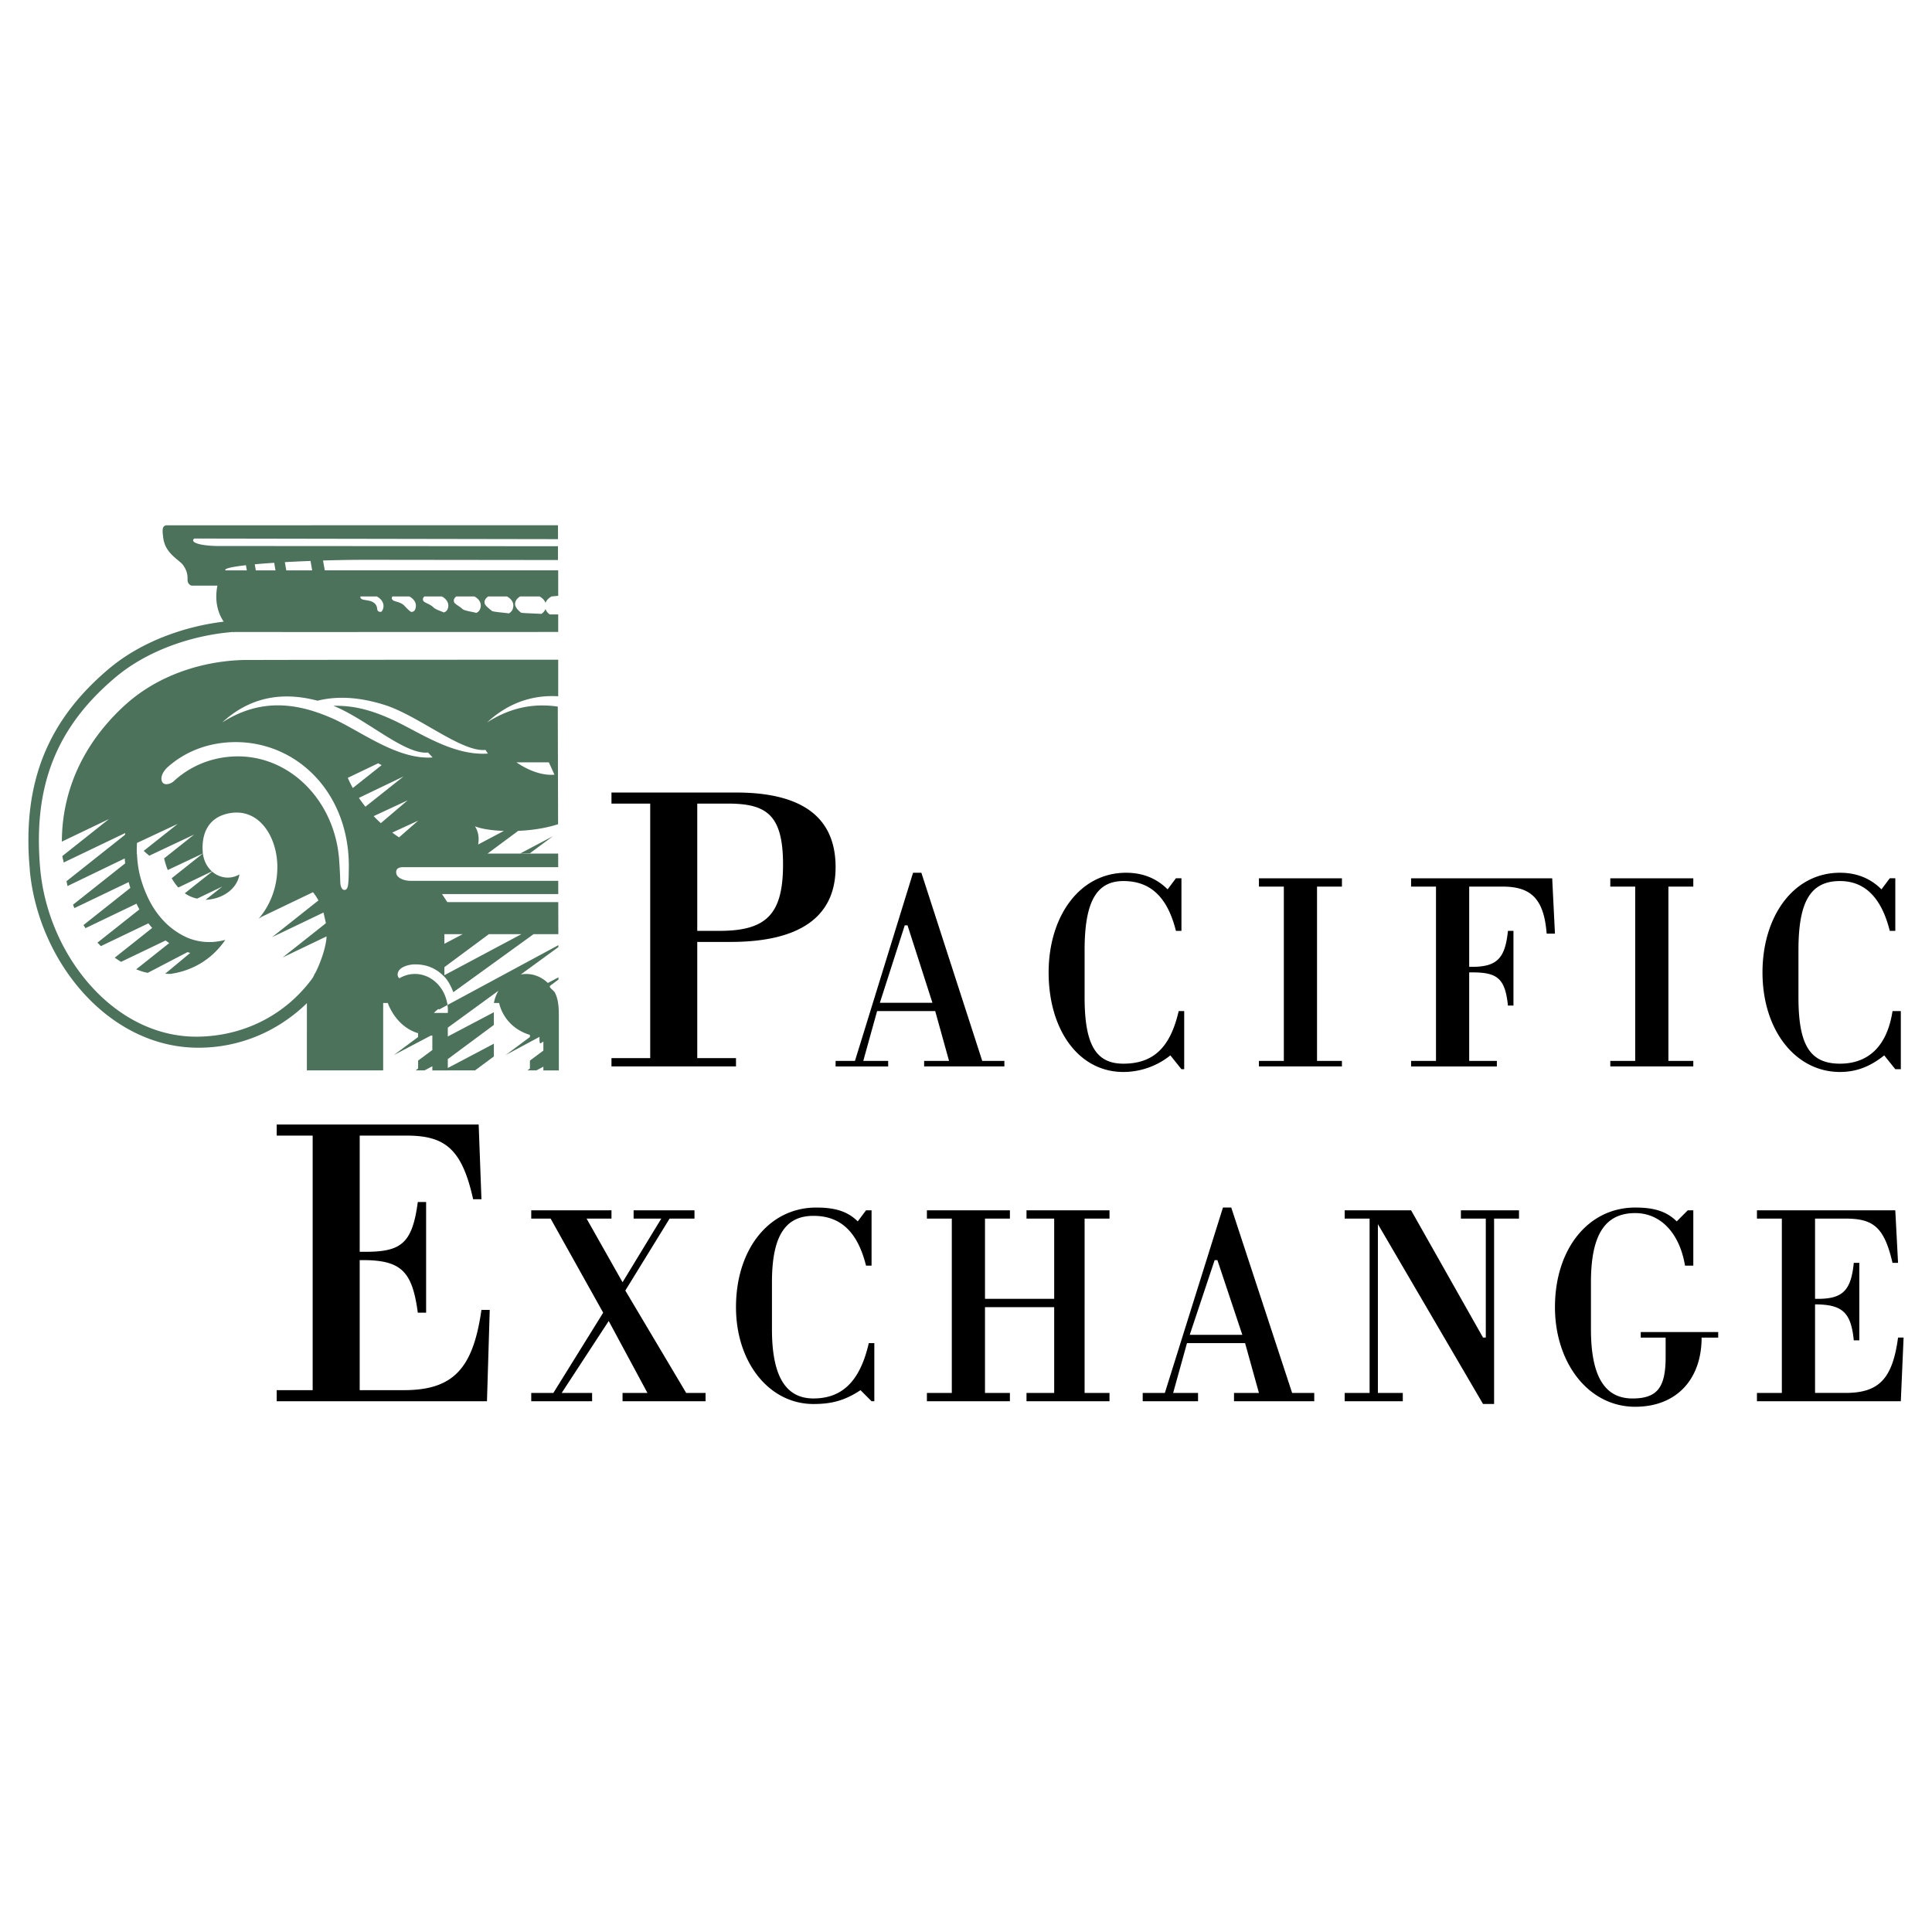
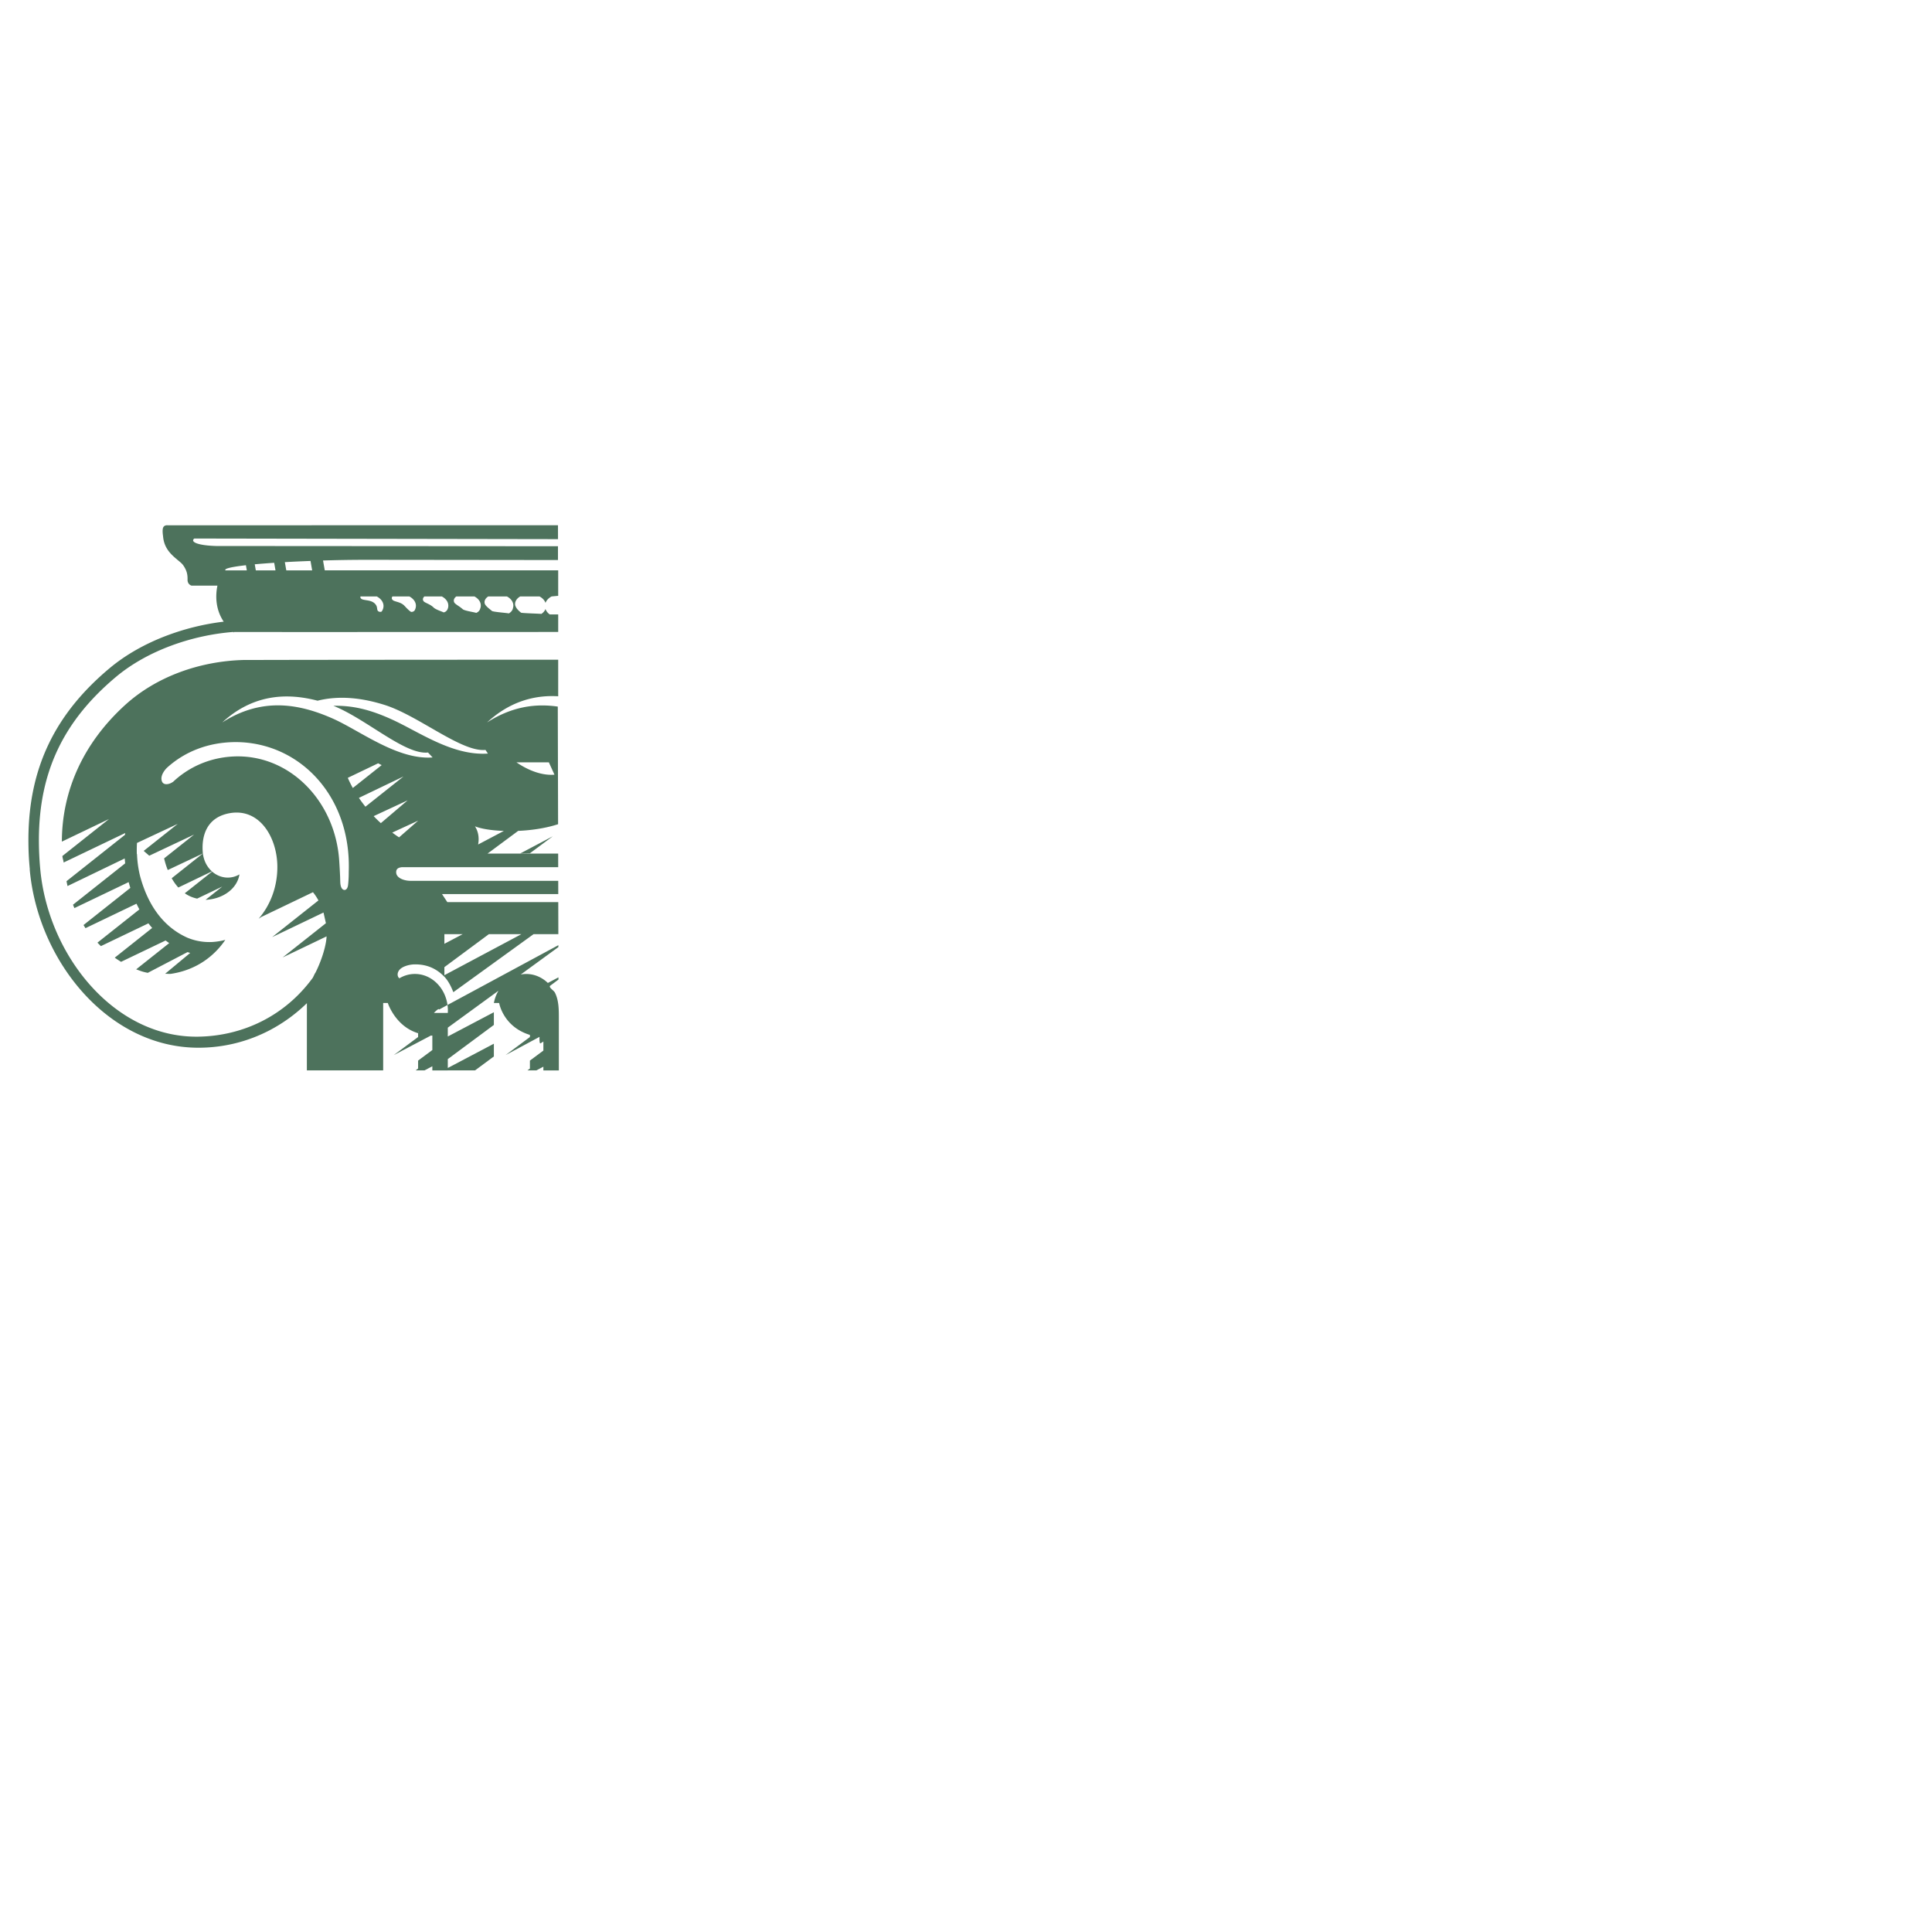
<svg xmlns="http://www.w3.org/2000/svg" width="2500" height="2500" viewBox="0 0 192.756 192.756">
  <g fill-rule="evenodd" clip-rule="evenodd">
-     <path fill="#fff" d="M0 0h192.756v192.756H0V0z" />
    <path d="M35.968 59.508h1.626c.406.217.669.562.669.953a.929.929 0 0 1-.19.555.324.324 0 0 1-.312-.02c-.221-.132-.03-.421-.338-.751-.308-.331-.779-.331-1.147-.411-.297-.059-.35-.22-.308-.326zM8.529 92.603l5.089-2.441c.091.194.188.383.29.569l-4.186 3.318.343.346 4.743-2.273c.122.158.247.312.375.459l-3.735 2.966c.204.144.417.285.631.415l4.442-2.129c.12.09.239.177.362.26l-3.296 2.617c.459.176.695.262 1.158.35l3.964-2.068c.088.029.179.056.269.082l-2.504 2.08c.179-.01.444.031.619 0 2.484-.383 4.274-1.743 5.387-3.384a6.507 6.507 0 0 1-1.234.209 5.682 5.682 0 0 1-2.578-.437c-.016-.006-.031-.016-.048-.023l-.005-.002c-2.217-1.018-3.832-3.069-4.648-6.144-.001-.005-.001-.012-.003-.016l-.003-.014a.376.376 0 0 0-.013-.048l-.003-.01v-.003a10.801 10.801 0 0 1-.276-2.079l-.019.016c-.011-.365-.005-.741.017-1.118l4.069-1.905-3.399 2.697c.217.193.425.368.555.482l4.475-2.111-2.993 2.377c.075.319.189.726.364 1.163l3.503-1.653-3.111 2.47c.182.323.399.639.662.927l3.353-1.61a2.733 2.733 0 0 1-.722-1.057 3.346 3.346 0 0 1-.182-.729c-.174-1.728.365-3.612 2.682-4.022 3.009-.528 4.749 2.466 4.749 5.371 0 1.994-.703 3.818-1.869 5.162.076-.049.198-.129.353-.234l-.057.045 3.909-1.875 1.216-.583c.194.234.377.508.547.82l-1.468 1.163-3.151 2.498 3.34-1.6 1.784-.854.24 1.064-1.695 1.344-2.621 2.073 2.774-1.329 1.609-.772c-.025.783-.41 2.186-1.039 3.479-.035.072-.073.143-.109.215l-.015-.012a9.1 9.1 0 0 1-.208.439c-2.75 3.783-6.958 5.83-11.479 5.885-8.392.094-14.964-8.184-15.723-16.776a31.758 31.758 0 0 1-.129-2.975c.037-6.617 2.408-11.719 7.692-16.145 3.149-2.636 7.601-4.163 11.689-4.482l.07.057-.004-.054c1.194.006 18.669.004 32.364-.003V61.3h-.847a1.199 1.199 0 0 1-.425-.539c-.069.193-.213.36-.41.49-.035-.022-1.972-.072-2.026-.126-.296-.235-.527-.482-.588-.767-.049-.338.16-.653.505-.851h1.925c.289.155.505.379.597.638v.008c.099-.262.315-.49.611-.646l.657-.061v-2.542H32.402l-.173-.983a139.75 139.75 0 0 1 4.241-.068l19.199.022v-1.378l-34.086-.023c-1.805-.049-2.64-.392-2.2-.745l36.29.062-.004-1.387-38.959.004s-.312-.042-.43.22c-.114.259-.012.858-.012.858v.027l.004.027c.11 1.189.828 1.801 1.405 2.291.243.205.487.383.634.612.309.463.415.855.4 1.371-.015.517.406.616.406.616h2.576c-.171.824-.267 2.262.625 3.593a24.314 24.314 0 0 0-5.788 1.431c-2.049.785-3.986 1.865-5.604 3.22-2.764 2.315-4.776 4.823-6.104 7.627-1.331 2.81-1.97 5.898-1.987 9.364-.002.516.007 1.031.029 1.539v.004c.019.434.056.943.11 1.53l-.009.002c.413 4.686 2.476 9.265 5.598 12.596 2.951 3.15 6.857 5.195 11.234 5.195 2.552 0 4.959-.623 7.097-1.738a15.913 15.913 0 0 0 3.725-2.707l-.003 6.705h7.613v-6.721h.463s.745 2.328 3.023 3.014v-.215l.015-.014-.015.229v.379l-2.432 1.805 3.72-1.957c.016.021.065.018.132.004v1.447l-1.42 1.053v.793l-.246.184h.888l.778-.41v.414h1.543v-.004h2.72l1.876-1.391v-1.27l-4.596 2.422v-.887l4.596-3.408v-1.268l-4.596 2.42v-.881l5.052-3.682a3.746 3.746 0 0 0-.456 1.227l.057-.004h.47s.385 2.359 3.07 3.184v.209l-2.432 1.805 3.389-1.82s-.035.715.099.643c.099-.053.193-.115.286-.178v.902l-1.343 1v.793l-.247.184h.889l.701-.369v.373h1.543v-5.291c0-.803-.008-1.701-.384-2.457-.128-.258-.69-.545-.465-.713l.809-.604v-.221l-1.056.559c-.581-.555-1.333-.896-2.162-.896-.182 0-.365.02-.542.053l3.753-2.735V94.3l-11.062 5.967c.023.18.039.357.039.543 0 .09-.003.17-.009.25h-1.374l-.004-.01c.289-.293.502-.459.505-.326l.843-.457c-.239-1.75-1.603-3.096-3.255-3.096-.562 0-1.086.16-1.549.434-.239-.201-.232-.592.049-.885.296-.309.938-.49 1.421-.502 1.409-.038 2.354.535 3.039 1.25.388.41.673.992.877 1.523l8.005-5.789h2.472l-.008-3.199H44.629l-.527-.798h11.596l-.003-1.325H40.952c-.589 0-1.386-.254-1.424-.813-.022-.375.198-.508.582-.55h15.582l-.003-1.353h-7.047l3.058-2.268c1.345-.057 2.761-.269 3.981-.665l-.03-11.734c-2.284-.334-4.632.023-7.059 1.584 2.238-2.07 4.707-2.758 7.1-2.613v-3.65c-12.158.004-27.191.015-30.697.029-.416.002-.674-.001-.741.001-4.343.129-8.653 1.648-11.781 4.498-4.178 3.81-6.287 8.551-6.301 13.623l4.702-2.253-4.649 3.688c.019.266.096.38.125.65l6.141-2.941c-.006.06-.015.118-.021.177l-5.832 4.625c.03.159.064.323.099.487l5.708-2.754c.012.166.027.329.044.489l-5.204 4.126c.045.114.09.229.14.338l5.411-2.592c.052.196.108.389.168.578l-4.671 3.704.196.312zm22.452-36.637l.164.94h-2.582l-.144-.821c.812-.047 1.675-.085 2.562-.119zm-3.625.185l.131.755h-1.965l-.105-.606a73.598 73.598 0 0 1 1.939-.149zm-2.82.241l.09.514h-2.132c-.161-.179.645-.354 2.042-.514zm24.177 3.116h1.865c.316.167.54.418.612.702a.815.815 0 0 1-.007.438c-.035.231-.194.43-.422.555-.075-.046-1.584-.145-1.686-.254-.3-.251-.582-.449-.702-.696-.101-.281.054-.567.34-.745zm-3.188 0h1.809c.334.178.57.451.623.764a.83.83 0 0 1-.053.467c-.05.186-.198.331-.395.411-.11-.065-1.197-.209-1.35-.377-.304-.274-.63-.421-.812-.623-.148-.228-.046-.482.178-.642zm-3.183 0h1.743c.362.194.604.49.639.828a.837.837 0 0 1-.095.493.528.528 0 0 1-.368.271c-.148-.087-.81-.281-1.015-.502-.304-.293-.68-.391-.923-.555-.198-.17-.148-.39.019-.535zm-3.186 0h1.687c.38.205.634.523.653.889a.92.92 0 0 1-.145.528.405.405 0 0 1-.341.122c-.182-.105-.418-.349-.677-.627-.303-.307-.726-.356-1.032-.478-.249-.119-.249-.309-.145-.434zM20.511 89.776c1.694-.072 3.146-1.083 3.38-2.538-.934.543-1.99.361-2.727-.281l-2.728 2.165c.353.247.763.433 1.234.532l2.507-1.201-1.666 1.323zm31.404-4.631l.957-.016 2.283-1.694-3.24 1.71zm-7.579 8.058h1.823l-1.823.96v-.96zm0 3.289l4.438-3.289h3.244l-7.682 4.092v-.803zm3.367-12.236c.095-.517.087-1.181-.315-1.815.6.247 1.652.418 2.883.46l-2.568 1.355zM31.684 69.909c2.226-.555 4.504-.262 6.667.415 3.403 1.067 7.677 4.733 10.086 4.497l.242.362c-3.521.239-6.822-2.136-9.512-3.37-2.359-1.086-4.088-1.429-5.903-1.395 3.309 1.33 7.134 4.908 9.439 4.661l.457.49c-3.521.263-7.245-2.678-9.979-3.886-2.341-1.035-4.729-1.606-7.197-1.152-1.249.229-2.52.719-3.812 1.55 1.184-1.095 2.423-1.788 3.679-2.183 1.936-.606 3.917-.492 5.833.011zm3.11 17.147c0 .646-.057 1.231-.087 1.36-.077.326-.266.425-.441.353-.17-.072-.274-.296-.307-.608-.015-.118-.022-.57-.027-.707a64.715 64.715 0 0 0-.095-1.674c-.328-4.473-3.005-8.205-6.676-9.66a9.284 9.284 0 0 0-3.93-.643c-2.329.122-4.407 1.056-5.965 2.529 0 0-.038.02-.08.046-.273.186-.885.354-1.04-.125-.19-.57.353-1.186.558-1.368 1.831-1.645 4.18-2.492 6.701-2.519a10.93 10.93 0 0 1 3.426.514c4.722 1.506 8.18 6.201 7.963 12.414v.088zm-.094-9.451l3.027-1.451.353.182-2.879 2.283a10.9 10.9 0 0 1-.501-1.014zm1.109 1.999l4.448-2.135-3.799 3.016c-.235-.294-.452-.59-.649-.881zm2.188 2.521c-.251-.228-.49-.46-.715-.699l3.389-1.576-2.674 2.275zm3.726-.25l-1.907 1.668c-.235-.151-.46-.311-.68-.475l2.587-1.193zm13.037-5.816l.559 1.231c-1.452.122-2.899-.615-3.792-1.231h3.233z" fill="#4d725c" />
-     <path d="M35.888 125.721h.276c3.864 0 4.969 1.105 5.521 5.246h.829v-11.043h-.829c-.552 4.141-1.656 4.969-5.245 4.969h-.552v-11.594h4.693c3.864 0 5.521 1.381 6.625 6.35h.828l-.276-7.453H27.606v1.104h3.589v25.396h-3.589v1.105h20.979l.276-9.111h-.828c-.828 5.797-2.761 8.006-7.729 8.006h-4.417v-12.975h.001zM62.112 139.801h8.282v-.828h-1.933l-6.073-10.215 4.417-7.178h2.484v-.828h-6.073v.828h2.761l-3.865 6.35-3.589-6.35h2.484v-.828h-8.005v.828h1.933l5.245 9.387-4.97 8.006h-2.208v.828h6.073v-.828h-3.036l4.692-7.178 3.865 7.178h-2.484v.828zM87.232 139.801v-5.797h-.552c-.828 3.588-2.484 5.52-5.521 5.52-2.76 0-4.141-2.207-4.141-6.9v-4.693c0-4.693 1.381-6.625 4.141-6.625s4.417 1.656 5.245 4.969h.552v-5.521h-.552l-.828 1.105c-1.104-1.105-2.484-1.381-4.141-1.381-4.692 0-8.005 4.141-8.005 9.938 0 5.521 3.312 9.662 7.729 9.662 1.656 0 3.037-.275 4.693-1.381l1.104 1.105h.276v-.001zM100.758 139.801v-.828h-2.485v-8.559h6.903v8.559h-2.762v.828h8.281v-.828h-2.484V121.58h2.484v-.828h-8.281v.828h2.762v8.006h-6.903v-8.006h2.485v-.828h-8.281v.828h2.484v17.393h-2.484v.828h8.281zM123.117 139.801h8.006v-.828h-2.207l-6.074-18.496h-.828l-5.797 18.496h-2.209v.828h5.521v-.828h-2.484l1.381-4.969h5.797l1.381 4.969h-2.486v.828h-.001zm-4.416-6.627l2.484-7.453h.275l2.486 7.453h-5.245zM147.963 133.451l-7.178-12.699h-6.625v.828h2.485v17.393h-2.485v.828h5.797v-.828h-2.484v-16.84l10.49 17.943h1.103V121.58h2.485v-.828h-5.797v.828h2.484v11.871h-.275zM158.729 132.623v-4.693c0-4.693 1.379-6.9 4.416-6.9 2.484 0 4.418 1.932 4.969 5.244h.828v-5.521h-.551l-1.105 1.105c-1.104-1.105-2.484-1.381-4.141-1.381-4.693 0-8.006 4.141-8.006 9.938 0 5.521 3.312 9.938 8.006 9.938 4.141 0 6.625-2.76 6.625-6.9h1.656v-.553h-7.729v.553h2.484v1.932c0 3.037-.828 4.141-3.312 4.141-2.762-.003-4.14-2.21-4.14-6.903zM181.088 130.139c2.76 0 3.588.828 3.865 3.588h.551v-7.729h-.551c-.277 2.76-1.105 3.588-3.59 3.588h-.275v-8.006h3.037c2.76 0 3.863.828 4.691 4.418h.553l-.275-5.246h-13.803v.828h2.484v17.393h-2.484v.828h14.354l.277-6.35h-.553c-.553 4.141-1.932 5.521-5.244 5.521h-3.037v-8.833zM69.565 92.872V80.174h3.037c3.865 0 5.521 1.104 5.521 6.073s-1.656 6.625-6.349 6.625h-2.209zm3.865 13.526v-.828h-3.865V93.976h3.312c6.901 0 10.49-2.484 10.49-7.453s-3.312-7.453-9.938-7.453H61.007v1.104h3.865v25.396h-3.865v.828H73.43zM92.201 106.398h8.006v-.553h-2.209l-6.073-18.771h-.828L85.3 105.846h-1.932v.553h5.245v-.553h-2.484l1.38-4.969h5.797l1.38 4.969h-2.485v.552zm-4.417-6.349l2.484-7.729h.276l2.485 7.729h-5.245zM118.148 106.674v-5.797h-.551c-.828 3.59-2.484 5.246-5.521 5.246-2.76 0-3.865-1.934-3.865-6.625v-4.694c0-4.692 1.105-6.901 3.865-6.901s4.416 1.656 5.246 4.969h.551v-5.245h-.551l-.83 1.104c-1.104-1.104-2.484-1.656-4.141-1.656-4.691 0-7.729 4.417-7.729 9.938 0 5.797 3.037 9.938 7.453 9.938a7.505 7.505 0 0 0 4.693-1.656l1.104 1.379h.276zM133.885 106.398v-.552H131.4v-17.39h2.485v-.829h-8.281v.829h2.484v17.39h-2.484v.552h8.281zM146.582 97.014h.275c2.484 0 3.312.551 3.59 3.312h.551v-7.454h-.551c-.277 2.76-1.105 3.589-3.59 3.589h-.275v-8.005h3.312c2.76 0 4.141 1.104 4.416 4.692h.828l-.275-5.521h-14.078v.829h2.484v17.39h-2.484v.553h8.557v-.553h-2.76v-8.832zM168.941 106.398v-.552h-2.484v-17.39h2.484v-.829h-8.281v.829h2.485v17.39h-2.485v.552h8.281zM189.645 106.674v-5.797h-.828c-.551 3.59-2.484 5.246-5.244 5.246-3.037 0-4.141-1.934-4.141-6.625v-4.694c0-4.692 1.104-6.901 4.141-6.901 2.484 0 4.141 1.656 4.969 4.969h.553v-5.245h-.553l-.828 1.104c-1.104-1.104-2.484-1.656-4.141-1.656-4.693 0-7.729 4.417-7.729 9.938 0 5.797 3.312 9.938 7.729 9.938 1.656 0 3.037-.553 4.416-1.656l1.105 1.379h.551z" />
  </g>
</svg>